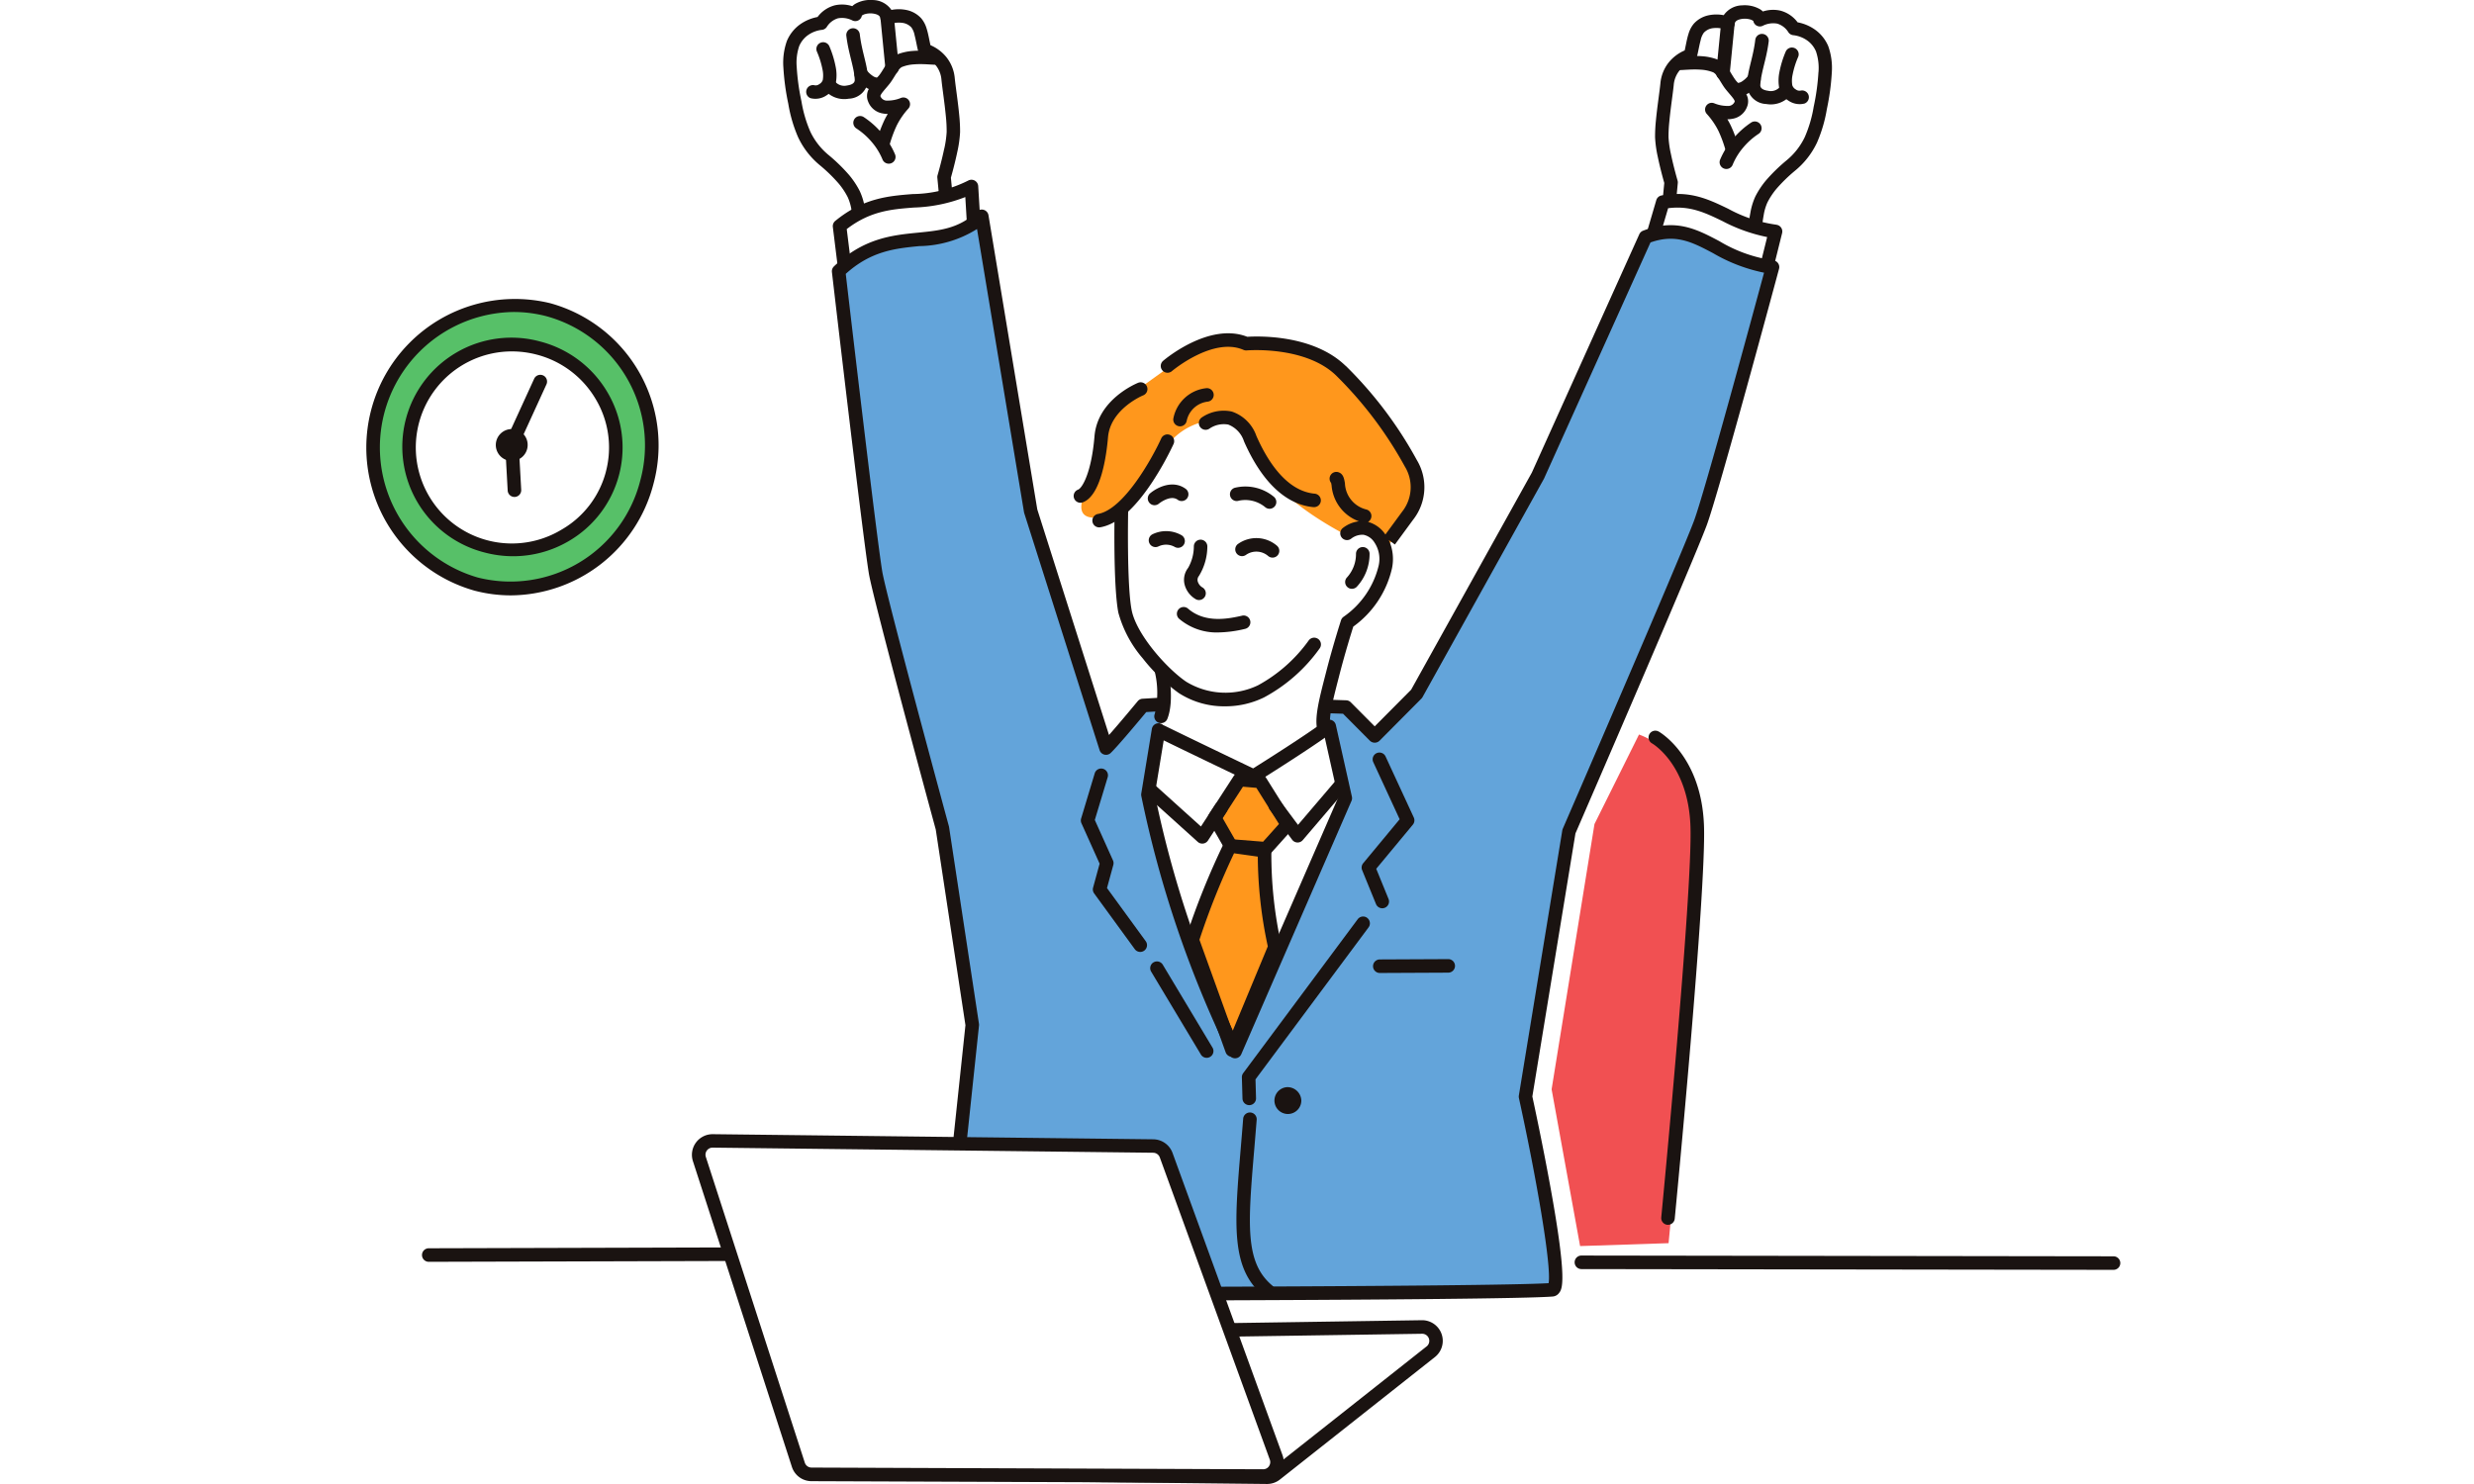
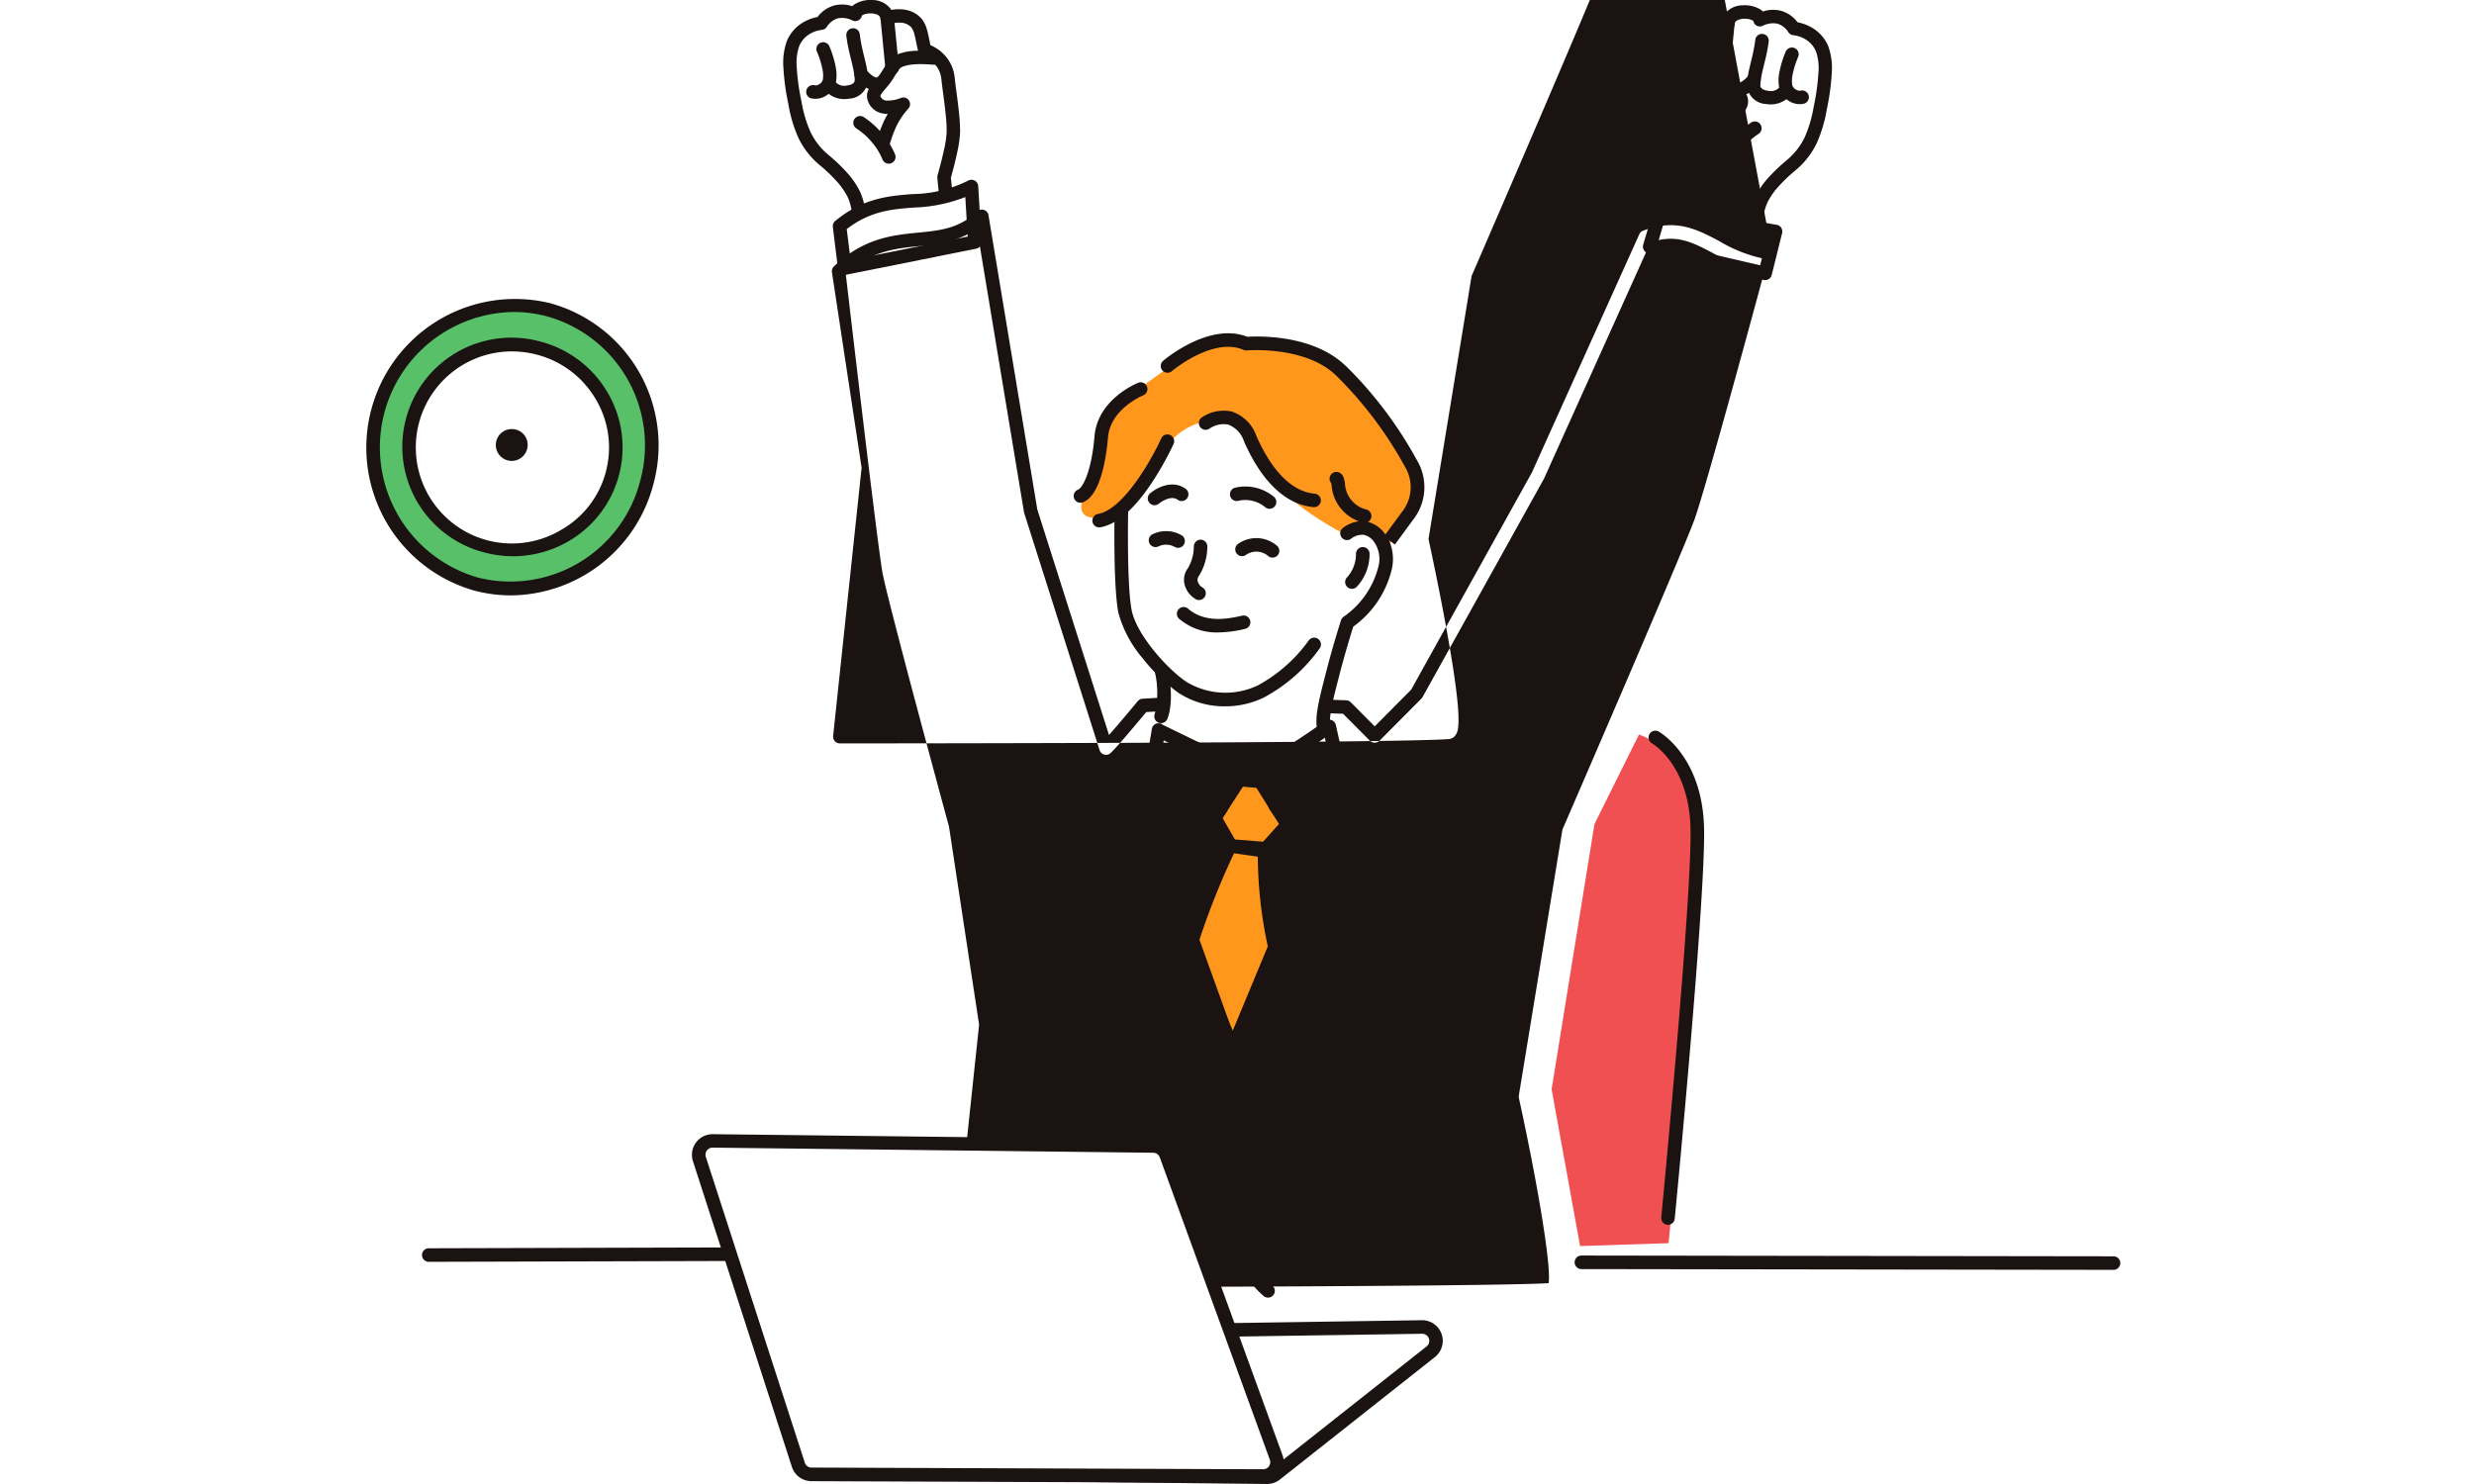
<svg xmlns="http://www.w3.org/2000/svg" width="250" height="150" viewBox="0 0 250 150">
  <g id="img_amazing04" transform="translate(-147 -838)">
    <rect id="Rectangle_35082" data-name="Rectangle 35082" width="250" height="150" transform="translate(147 838)" fill="#fff" />
    <g id="Group_11661" data-name="Group 11661" transform="translate(184 838)">
      <path id="Path_3412" data-name="Path 3412" d="M206.829,7.456c-.23-.735-.342-2.189-.864-2.765a2.767,2.767,0,0,0-2.95-.5c-.158-1.595-3.161-1.329-3.219-.358a2.526,2.526,0,0,0-3.44.888A3.513,3.513,0,0,0,193.5,6.781c-.724,1.707.025,5.122.186,5.969.575,3.024,1.328,4.4,3,5.843a10.891,10.891,0,0,1,2.949,3.415,12.922,12.922,0,0,1,.71,3.731c3.129,1.1,6.641-1.175,8.775-1.669l-.362-3.8a25.9,25.9,0,0,0,.939-4.551,53.74,53.74,0,0,0-.531-5.367,3.352,3.352,0,0,0-2.344-2.9" transform="translate(-150.37 -2.375)" fill="#fff" fill-rule="evenodd" />
      <path id="Path_3413" data-name="Path 3413" d="M207.485,7.913a3.964,3.964,0,0,0-.876-2.173,4.213,4.213,0,0,0-1.58-1.174c-.115-.493-.215-1.142-.388-1.681a2.836,2.836,0,0,0-.537-1.024,2.769,2.769,0,0,0-1.42-.833,3.89,3.89,0,0,0-1.6-.025,2.322,2.322,0,0,0-1.879-1,3.109,3.109,0,0,0-1.8.4,1.679,1.679,0,0,0-.276.221,3.33,3.33,0,0,0-1.764-.087,3.167,3.167,0,0,0-1.746,1.181,4.477,4.477,0,0,0-1.723.716,3.918,3.918,0,0,0-1.375,1.707,6.576,6.576,0,0,0-.356,2.668,24.351,24.351,0,0,0,.5,3.691,14.228,14.228,0,0,0,.994,3.38,8.176,8.176,0,0,0,2.231,2.852,16.146,16.146,0,0,1,1.869,1.825,7.285,7.285,0,0,1,.916,1.387,5.092,5.092,0,0,1,.373,1.275,18.621,18.621,0,0,1,.26,2.181.685.685,0,0,0,.456.61,7.149,7.149,0,0,0,3.974.105c1.979-.443,3.849-1.447,5.181-1.755a.682.682,0,0,0,.526-.73l-.351-3.668c.106-.374.422-1.513.654-2.635a11.883,11.883,0,0,0,.274-1.966,15.7,15.7,0,0,0-.083-1.693c-.127-1.367-.368-2.9-.453-3.754m-1.072,7.137c-.273,1.316-.666,2.656-.666,2.656a.685.685,0,0,0-.024.256l.307,3.231a46.349,46.349,0,0,1-4.593,1.587,6.144,6.144,0,0,1-2.8.063c-.039-.459-.115-1.181-.249-1.88a6.5,6.5,0,0,0-.5-1.641,8.591,8.591,0,0,0-1.085-1.638,17.433,17.433,0,0,0-2.027-1.981,6.9,6.9,0,0,1-1.89-2.4,12.929,12.929,0,0,1-.894-3.059,22.689,22.689,0,0,1-.48-3.486,5.185,5.185,0,0,1,.25-2.093,2.591,2.591,0,0,1,.908-1.128,3.025,3.025,0,0,1,1.365-.518.675.675,0,0,0,.511-.288,2,2,0,0,1,1.138-.883,2.311,2.311,0,0,1,1.474.227.675.675,0,0,0,.94-.5,1.311,1.311,0,0,1,.23-.123,2.013,2.013,0,0,1,1.078-.05c.275.065.543.187.572.482a.677.677,0,0,0,.909.568,2.765,2.765,0,0,1,1.242-.151,1.512,1.512,0,0,1,.97.469,1.949,1.949,0,0,1,.323.775c.162.612.259,1.3.4,1.737a.679.679,0,0,0,.474.454,2.78,2.78,0,0,1,1.268.865,2.644,2.644,0,0,1,.574,1.446c.084.855.323,2.383.45,3.747a14.262,14.262,0,0,1,.077,1.539,10.434,10.434,0,0,1-.246,1.717" transform="translate(-148.005 0)" fill="#1a1311" fill-rule="evenodd" />
      <path id="Path_3414" data-name="Path 3414" d="M224.988,54.662a8.6,8.6,0,0,0-1.844-1.651.684.684,0,1,0-.75,1.145,7.094,7.094,0,0,1,1.558,1.378,6.5,6.5,0,0,1,1.073,1.737.684.684,0,1,0,1.285-.473,8.019,8.019,0,0,0-1.322-2.136" transform="translate(-172.856 -41.173)" fill="#1a1311" fill-rule="evenodd" />
      <path id="Path_3415" data-name="Path 3415" d="M235.222,23.168c-.364.029-1.277-.107-2.252-.03a5.365,5.365,0,0,0-1.674.382,2.155,2.155,0,0,0-.814.674c-.331.421-.615,1.005-.936,1.412a9.394,9.394,0,0,0-1.066,1.419,1.459,1.459,0,0,0-.058,1.2,1.9,1.9,0,0,0,1.48,1.231,2.71,2.71,0,0,0,.515.051c-.116.193-.222.387-.32.585a14.207,14.207,0,0,0-.834,2.244.684.684,0,1,0,1.311.392,12.9,12.9,0,0,1,.741-2.036,7.533,7.533,0,0,1,1.184-1.727.674.674,0,0,0-.766-1.069,3.532,3.532,0,0,1-1.336.262.707.707,0,0,1-.712-.418.178.178,0,0,1,.021-.145,1.529,1.529,0,0,1,.174-.268c.2-.261.463-.544.732-.884.282-.357.54-.845.821-1.25a1.122,1.122,0,0,1,.4-.424,3.984,3.984,0,0,1,1.247-.274c.976-.076,1.889.063,2.254.034a.684.684,0,1,0-.109-1.364" transform="translate(-177.708 -17.99)" fill="#1a1311" fill-rule="evenodd" />
      <path id="Path_3416" data-name="Path 3416" d="M202.794,19.652a.684.684,0,0,0-1.249.56,8.671,8.671,0,0,1,.554,1.771,2.848,2.848,0,0,1,.033,1.076.738.738,0,0,1-.353.425.6.6,0,0,1-.473.119.684.684,0,0,0-.417,1.3,1.991,1.991,0,0,0,1.616-.28,2.125,2.125,0,0,0,.946-1.275,4.227,4.227,0,0,0-.016-1.608,10.242,10.242,0,0,0-.642-2.092" transform="translate(-155.989 -14.981)" fill="#1a1311" fill-rule="evenodd" />
      <path id="Path_3417" data-name="Path 3417" d="M212.636,17.014c-.191-1.063-.563-2.13-.727-3.531a.684.684,0,0,0-1.359.161c.172,1.433.552,2.525.751,3.612a6.809,6.809,0,0,1,.1.823c.023.384-.393.534-.785.587a1.206,1.206,0,0,1-1.191-.386.684.684,0,1,0-1.148.745A2.6,2.6,0,0,0,210.8,20a2.017,2.017,0,0,0,1.953-2,8.151,8.151,0,0,0-.121-.986" transform="translate(-162.027 -10.024)" fill="#1a1311" fill-rule="evenodd" />
      <path id="Path_3418" data-name="Path 3418" d="M225.02,31.742a.955.955,0,0,1-.6-.192,2.529,2.529,0,0,1-.606-.579.684.684,0,0,0-1.107.806,4.148,4.148,0,0,0,1.209,1.049,2.227,2.227,0,0,0,1.207.28.684.684,0,0,0-.109-1.365" transform="translate(-173.243 -23.887)" fill="#1a1311" fill-rule="evenodd" />
      <path id="Path_3419" data-name="Path 3419" d="M235.061,4.91a.685.685,0,0,0-.614.749l.5,5.083a.684.684,0,1,0,1.362-.135l-.5-5.083a.685.685,0,0,0-.749-.614" transform="translate(-182.476 -3.819)" fill="#1a1311" fill-rule="evenodd" />
      <path id="Path_3420" data-name="Path 3420" d="M215.81,89.053l.524,4.242,13.143-2.635-.34-5.613c-4.712,2.586-8.56.1-13.328,4.006" transform="translate(-167.972 -66.195)" fill="#fff" fill-rule="evenodd" />
      <path id="Path_3421" data-name="Path 3421" d="M227.066,82.044a.684.684,0,0,0-.66,0,12.8,12.8,0,0,1-5.618,1.363c-2.452.195-4.987.4-7.815,2.714a.685.685,0,0,0-.245.613l.524,4.242a.684.684,0,0,0,.679.6.676.676,0,0,0,.135-.013l13.143-2.635a.685.685,0,0,0,.549-.712l-.34-5.613a.685.685,0,0,0-.352-.558M214.52,90.075l-.387-3.129c2.377-1.828,4.51-2,6.763-2.176a15.5,15.5,0,0,0,5.218-1.062l.241,3.994Z" transform="translate(-165.569 -63.791)" fill="#1a1311" />
      <path id="Path_3422" data-name="Path 3422" d="M603.992,7.139a2.526,2.526,0,0,0-3.44-.888c-.059-.972-3.061-1.237-3.219.358a2.767,2.767,0,0,0-2.95.5c-.521.577-.634,2.03-.864,2.765a3.351,3.351,0,0,0-2.344,2.9,53.62,53.62,0,0,0-.531,5.367,25.885,25.885,0,0,0,.938,4.551l-.362,3.8c2.134.494,5.646,2.77,8.775,1.669a12.921,12.921,0,0,1,.71-3.731,10.9,10.9,0,0,1,2.949-3.415c1.677-1.445,2.429-2.819,3-5.843.161-.847.91-4.262.186-5.969a3.512,3.512,0,0,0-2.851-2.058" transform="translate(-459.717 -4.255)" fill="#fff" fill-rule="evenodd" />
      <path id="Path_3423" data-name="Path 3423" d="M603.7,4.852a4.475,4.475,0,0,0-1.723-.716,3.168,3.168,0,0,0-1.746-1.181,3.331,3.331,0,0,0-1.764.087,1.681,1.681,0,0,0-.276-.221,3.107,3.107,0,0,0-1.8-.4,2.322,2.322,0,0,0-1.879.995,3.889,3.889,0,0,0-1.6.025,2.77,2.77,0,0,0-1.42.833,2.83,2.83,0,0,0-.537,1.023c-.173.539-.273,1.189-.388,1.681a4.211,4.211,0,0,0-1.58,1.174,3.966,3.966,0,0,0-.876,2.173c-.085.856-.325,2.388-.453,3.754a15.768,15.768,0,0,0-.083,1.693,11.857,11.857,0,0,0,.274,1.966c.232,1.122.548,2.261.655,2.635l-.351,3.668a.682.682,0,0,0,.526.729c1.332.309,3.2,1.312,5.181,1.755a7.149,7.149,0,0,0,3.974-.106.684.684,0,0,0,.456-.609,18.6,18.6,0,0,1,.26-2.181,5.106,5.106,0,0,1,.373-1.275,7.274,7.274,0,0,1,.916-1.387,16.146,16.146,0,0,1,1.869-1.824,8.181,8.181,0,0,0,2.231-2.852,14.247,14.247,0,0,0,.994-3.379,24.377,24.377,0,0,0,.5-3.691,6.577,6.577,0,0,0-.356-2.668A3.919,3.919,0,0,0,603.7,4.852m.384,4.327a22.734,22.734,0,0,1-.48,3.486,12.936,12.936,0,0,1-.895,3.059,6.894,6.894,0,0,1-1.89,2.4,17.432,17.432,0,0,0-2.027,1.98,8.59,8.59,0,0,0-1.085,1.638,6.519,6.519,0,0,0-.5,1.641c-.134.7-.21,1.42-.25,1.88a6.147,6.147,0,0,1-2.8-.062,46.405,46.405,0,0,1-4.593-1.587l.307-3.231a.677.677,0,0,0-.024-.256s-.393-1.34-.666-2.656a10.469,10.469,0,0,1-.247-1.717,14.346,14.346,0,0,1,.077-1.539c.127-1.364.366-2.892.45-3.747a2.638,2.638,0,0,1,.574-1.446,2.779,2.779,0,0,1,1.268-.865.679.679,0,0,0,.474-.454c.136-.437.234-1.125.4-1.737a1.945,1.945,0,0,1,.323-.775,1.512,1.512,0,0,1,.97-.469,2.763,2.763,0,0,1,1.242.151.677.677,0,0,0,.909-.568c.029-.3.3-.417.572-.482a2.016,2.016,0,0,1,1.078.05,1.293,1.293,0,0,1,.23.123.676.676,0,0,0,.94.5,2.311,2.311,0,0,1,1.474-.227,2,2,0,0,1,1.138.883.675.675,0,0,0,.511.288,3.025,3.025,0,0,1,1.365.518,2.591,2.591,0,0,1,.908,1.128,5.189,5.189,0,0,1,.251,2.093" transform="translate(-457.328 -1.881)" fill="#1a1311" fill-rule="evenodd" />
      <path id="Path_3424" data-name="Path 3424" d="M620.2,55.426a8.614,8.614,0,0,0-1.844,1.651,8.02,8.02,0,0,0-1.322,2.136.684.684,0,1,0,1.285.473,6.5,6.5,0,0,1,1.073-1.737,7.088,7.088,0,0,1,1.558-1.378.685.685,0,0,0-.75-1.145" transform="translate(-480.224 -43.053)" fill="#1a1311" fill-rule="evenodd" />
      <path id="Path_3425" data-name="Path 3425" d="M601.944,28.022c-.321-.407-.605-.991-.936-1.412a2.153,2.153,0,0,0-.814-.674,5.36,5.36,0,0,0-1.674-.381c-.974-.077-1.888.059-2.252.03a.684.684,0,0,0-.109,1.365c.364.029,1.279-.109,2.254-.034a3.978,3.978,0,0,1,1.247.274,1.119,1.119,0,0,1,.4.424c.281.4.538.893.82,1.25.269.341.533.624.732.884a1.541,1.541,0,0,1,.174.268.178.178,0,0,1,.021.145.706.706,0,0,1-.712.418,3.536,3.536,0,0,1-1.336-.262.674.674,0,0,0-.766,1.069,7.534,7.534,0,0,1,1.184,1.727,12.878,12.878,0,0,1,.741,2.036.684.684,0,0,0,1.312-.392,14.21,14.21,0,0,0-.834-2.244c-.1-.2-.2-.392-.32-.585a2.71,2.71,0,0,0,.515-.051,1.9,1.9,0,0,0,1.48-1.231,1.459,1.459,0,0,0-.058-1.2,9.406,9.406,0,0,0-1.066-1.419" transform="translate(-463.522 -19.871)" fill="#1a1311" fill-rule="evenodd" />
      <path id="Path_3426" data-name="Path 3426" d="M646.1,26.018a.6.6,0,0,1-.474-.119.739.739,0,0,1-.353-.424,2.849,2.849,0,0,1,.033-1.076,8.681,8.681,0,0,1,.554-1.771.684.684,0,1,0-1.249-.56,10.254,10.254,0,0,0-.642,2.092,4.232,4.232,0,0,0-.016,1.608,2.127,2.127,0,0,0,.947,1.275,1.991,1.991,0,0,0,1.615.28.684.684,0,0,0-.417-1.3" transform="translate(-501.16 -16.86)" fill="#1a1311" fill-rule="evenodd" />
      <path id="Path_3427" data-name="Path 3427" d="M633.729,20.494a.685.685,0,0,0-.947.2,1.205,1.205,0,0,1-1.191.386c-.392-.053-.808-.2-.785-.587a6.853,6.853,0,0,1,.1-.823c.2-1.087.579-2.179.751-3.612A.684.684,0,0,0,630.3,15.9c-.164,1.4-.536,2.468-.726,3.531a8.19,8.19,0,0,0-.121.986,2.017,2.017,0,0,0,1.953,2,2.6,2.6,0,0,0,2.523-.978.685.685,0,0,0-.2-.947" transform="translate(-489.924 -11.904)" fill="#1a1311" fill-rule="evenodd" />
      <path id="Path_3428" data-name="Path 3428" d="M624.306,33.237a.685.685,0,0,0-.956.15,2.527,2.527,0,0,1-.606.579.955.955,0,0,1-.6.192.684.684,0,0,0-.109,1.364,2.225,2.225,0,0,0,1.207-.28,4.149,4.149,0,0,0,1.209-1.049.684.684,0,0,0-.15-.956" transform="translate(-483.665 -25.767)" fill="#1a1311" fill-rule="evenodd" />
      <path id="Path_3429" data-name="Path 3429" d="M616.69,7.326a.685.685,0,0,0-.749.614l-.5,5.083a.684.684,0,1,0,1.362.135l.5-5.083a.685.685,0,0,0-.614-.749" transform="translate(-479.014 -5.7)" fill="#1a1311" fill-rule="evenodd" />
      <path id="Path_3430" data-name="Path 3430" d="M586.456,91.677l-1.322,4.5,11.667,2.7,1.052-4.234c-4.825-.529-6.721-3.805-11.4-2.965" transform="translate(-455.43 -71.248)" fill="#fff" fill-rule="evenodd" />
      <path id="Path_3431" data-name="Path 3431" d="M595.525,91.552a14.177,14.177,0,0,1-4.857-1.609c-1.987-.959-3.865-1.865-6.736-1.349a.685.685,0,0,0-.536.481l-1.322,4.5a.684.684,0,0,0,.5.86l11.667,2.7a.684.684,0,0,0,.818-.5l1.052-4.234a.684.684,0,0,0-.59-.845m-1.629,4.1-10.3-2.386,1-3.385c2.207-.284,3.734.453,5.486,1.3A16.7,16.7,0,0,0,594.6,92.8Z" transform="translate(-453.027 -68.839)" fill="#1a1311" />
-       <path id="Path_3432" data-name="Path 3432" d="M297.554,102.245s-10.068,20.072-10.237,22.4c-.06.829-13.018,22.7-13.018,22.7l-4.733,5.424-2.953-2.881-2.254,0a4.272,4.272,0,0,0,.778,2.624c-2.962,1.5-7.985,4.428-7.985,4.428-.086-.23-7.065-3.417-9.267-4.565.086-.85-.314-1.463-.234-2.528l-1.632.225-4.1,4.318-7.225-24.475-5.062-29.038-3.782,1.572-6.709.957-3.82,2.615,3.821,29.724,6.128,26.33,3.551,20.262-3.013,27.446,62.076-.791c.086-1.862-.672-4.51-1.209-8.116L284.831,188.5l4.584-26.178,13.495-33.4,6.582-23.069a36.069,36.069,0,0,1-4.888-1.69c-2.6-1.428-4.655-2.676-7.05-1.918" transform="translate(-167.592 -78.514)" fill="#63a4da" fill-rule="evenodd" />
      <path id="Path_3433" data-name="Path 3433" d="M549.27,334.929l-4.5,9.052-4.332,26.809,2.878,15.847,8.941-.293s2.111-21.557,2.742-35.1a54.029,54.029,0,0,0-.44-10.238c-.561-4.47-5.295-6.076-5.295-6.076" transform="translate(-420.646 -260.687)" fill="#f15052" fill-rule="evenodd" />
      <path id="Path_3434" data-name="Path 3434" d="M366.861,335.855l-9.169-4.6-1.155,6.449,2.487,10.655,5.929,15.946,11.441-26.031-1.339-7.353Z" transform="translate(-277.505 -257.568)" fill="#fff" fill-rule="evenodd" />
      <path id="Path_3435" data-name="Path 3435" d="M367.554,188.725l-.017-3.09L355.7,174.206l-6.677,2.8-4.794,6.834-1,3.46.266,9.644,1.568,3.69,2.473,2.8-.2,5.846,9.264,5.054,7.348-4.94,2.251-10.441a15.309,15.309,0,0,0,3.229-4.219,8.548,8.548,0,0,0,.561-3.953c-.367-2.531-2.432-2.054-2.432-2.054" transform="translate(-267.146 -135.591)" fill="#fff" fill-rule="evenodd" />
      <path id="Path_3436" data-name="Path 3436" d="M356.48,161.781l-6.165-6.016-5.986-1.556L341.456,154l-4.609,1.556-7.123,5.118-1.616,2.275-.18,4.07-1.706,3.113c-.868,2.454,1.287,2.334,3.262,1.586s3.232-3.711,4.968-6.465a6.459,6.459,0,0,1,6.285-2.873c1.706.15,2.993,3.083,4.609,5.807s7.093,5.567,7.093,5.567l1.945-.6,2.6,1.885,2.454-2.963.419-2.783-.748-3.532Z" transform="translate(-253.756 -119.863)" fill="#ff971c" fill-rule="evenodd" />
      <path id="Path_3437" data-name="Path 3437" d="M327.143,363.063l4.107,5.635a.684.684,0,0,0,1.106-.806l-3.913-5.369.639-2.339a.685.685,0,0,0-.036-.461l-1.834-4.08,1.3-4.32a.684.684,0,0,0-1.311-.394l-1.372,4.565a.682.682,0,0,0,.031.477l1.838,4.089-.661,2.42a.683.683,0,0,0,.107.583" transform="translate(-253.58 -272.76)" fill="#1a1311" />
      <path id="Path_3438" data-name="Path 3438" d="M357.764,438.486a.685.685,0,0,0-.235.939l5.037,8.4a.684.684,0,0,0,1.174-.7l-5.037-8.4a.684.684,0,0,0-.939-.235" transform="translate(-278.202 -341.213)" fill="#1a1311" />
      <path id="Path_3439" data-name="Path 3439" d="M359.85,329.316a.684.684,0,0,0,.31.917c2.464,1.218,9.182,4.429,9.25,4.462a.685.685,0,0,0,.657-.037c.218-.136,5.362-3.348,7.586-5a.684.684,0,1,0-.815-1.1c-1.868,1.384-6,4-7.178,4.735-1.4-.671-6.757-3.235-8.894-4.291a.684.684,0,0,0-.917.31" transform="translate(-280.029 -255.626)" fill="#1a1311" />
-       <path id="Path_3440" data-name="Path 3440" d="M307.442,100.676a14.487,14.487,0,0,1-5.451-1.937c-2.268-1.2-4.41-2.328-7.714-1.056a.684.684,0,0,0-.378.357l-10.86,24.095-12.195,21.939-3.682,3.706-2.42-2.434a.685.685,0,0,0-.462-.2l-1.881-.063a.684.684,0,0,0-.046,1.368l1.609.054,2.715,2.73a.7.7,0,0,0,.971,0l4.234-4.261a.694.694,0,0,0,.113-.15l12.255-22.047c.009-.017.018-.034.026-.051l10.754-23.859c2.574-.9,4.236-.018,6.323,1.084a16.842,16.842,0,0,0,5.152,1.974c-1.068,3.956-6.057,22.37-7.084,25.094-1.552,4.117-13.139,30.845-13.256,31.114a.683.683,0,0,0-.047.162l-4.391,26.8a.683.683,0,0,0,.007.257c1.762,8.041,3.308,16.961,3,18.711-6.328.375-53.746.41-60.36.413l2.8-26.438a.679.679,0,0,0,0-.175l-3.023-19.9a.7.7,0,0,0-.016-.077c-.064-.233-6.343-23.329-6.742-25.789-.609-3.757-3.32-26.939-3.683-30.053,2.567-2.326,5.037-2.57,7.428-2.806a11.256,11.256,0,0,0,5.837-1.728l4.746,28.613a.675.675,0,0,0,.023.1l7.616,23.958a.684.684,0,0,0,1.125.288c.731-.7,2.924-3.329,3.59-4.132l1.1-.066a.684.684,0,1,0-.082-1.366l-1.394.084a.684.684,0,0,0-.487.248c-.023.027-1.76,2.133-2.9,3.416l-7.247-22.8-4.932-29.737a.684.684,0,0,0-1.148-.382c-1.813,1.734-3.743,1.924-5.979,2.145-2.573.254-5.49.541-8.487,3.409a.683.683,0,0,0-.207.573c.125,1.077,3.076,26.419,3.731,30.457.406,2.5,6.383,24.5,6.762,25.891l3,19.778-2.876,27.107a.684.684,0,0,0,.681.757c2.3,0,56.308-.013,61.544-.439a.887.887,0,0,0,.646-.369c.3-.4.853-1.154-.9-10.791-.761-4.194-1.642-8.29-1.809-9.059l4.356-26.59c.825-1.9,11.71-27.021,13.247-31.1,1.169-3.1,7.076-25.035,7.326-25.967a.684.684,0,0,0-.585-.858" transform="translate(-165.246 -74.362)" fill="#1a1311" />
+       <path id="Path_3440" data-name="Path 3440" d="M307.442,100.676a14.487,14.487,0,0,1-5.451-1.937c-2.268-1.2-4.41-2.328-7.714-1.056a.684.684,0,0,0-.378.357l-10.86,24.095-12.195,21.939-3.682,3.706-2.42-2.434a.685.685,0,0,0-.462-.2l-1.881-.063a.684.684,0,0,0-.046,1.368l1.609.054,2.715,2.73a.7.7,0,0,0,.971,0l4.234-4.261a.694.694,0,0,0,.113-.15l12.255-22.047c.009-.017.018-.034.026-.051l10.754-23.859c2.574-.9,4.236-.018,6.323,1.084a16.842,16.842,0,0,0,5.152,1.974c-1.068,3.956-6.057,22.37-7.084,25.094-1.552,4.117-13.139,30.845-13.256,31.114a.683.683,0,0,0-.047.162l-4.391,26.8a.683.683,0,0,0,.007.257c1.762,8.041,3.308,16.961,3,18.711-6.328.375-53.746.41-60.36.413l2.8-26.438a.679.679,0,0,0,0-.175l-3.023-19.9a.7.7,0,0,0-.016-.077c-.064-.233-6.343-23.329-6.742-25.789-.609-3.757-3.32-26.939-3.683-30.053,2.567-2.326,5.037-2.57,7.428-2.806a11.256,11.256,0,0,0,5.837-1.728l4.746,28.613a.675.675,0,0,0,.023.1l7.616,23.958a.684.684,0,0,0,1.125.288c.731-.7,2.924-3.329,3.59-4.132l1.1-.066a.684.684,0,1,0-.082-1.366l-1.394.084a.684.684,0,0,0-.487.248c-.023.027-1.76,2.133-2.9,3.416l-7.247-22.8-4.932-29.737a.684.684,0,0,0-1.148-.382c-1.813,1.734-3.743,1.924-5.979,2.145-2.573.254-5.49.541-8.487,3.409a.683.683,0,0,0-.207.573l3,19.778-2.876,27.107a.684.684,0,0,0,.681.757c2.3,0,56.308-.013,61.544-.439a.887.887,0,0,0,.646-.369c.3-.4.853-1.154-.9-10.791-.761-4.194-1.642-8.29-1.809-9.059l4.356-26.59c.825-1.9,11.71-27.021,13.247-31.1,1.169-3.1,7.076-25.035,7.326-25.967a.684.684,0,0,0-.585-.858" transform="translate(-165.246 -74.362)" fill="#1a1311" />
      <path id="Path_3441" data-name="Path 3441" d="M585.647,333.281a.684.684,0,0,0-.679,1.189c.15.087,3.68,2.209,3.89,8.409.223,6.583-2.919,39.18-2.951,39.509a.684.684,0,0,0,.615.747.663.663,0,0,0,.067,0,.684.684,0,0,0,.68-.619c.13-1.345,3.182-33.015,2.957-39.687-.237-7.006-4.4-9.451-4.579-9.551" transform="translate(-455.035 -259.335)" fill="#1a1311" />
      <path id="Path_3442" data-name="Path 3442" d="M389.315,355.493l-2.506,3.862,1.629,2.842,3.546.282,2.178-2.428-2.741-4.379Z" transform="translate(-301.067 -276.693)" fill="#ff971c" fill-rule="evenodd" />
      <path id="Path_3443" data-name="Path 3443" d="M389.6,352.906a.684.684,0,0,0-.522-.319l-2.106-.18a.683.683,0,0,0-.632.309l-2.506,3.862a.684.684,0,0,0-.02.713l1.629,2.842a.684.684,0,0,0,.539.342l3.546.282.054,0a.685.685,0,0,0,.509-.227l2.178-2.428a.684.684,0,0,0,.071-.82Zm-.3,6.461-2.849-.227-1.242-2.166,2.056-3.167,1.356.116,2.286,3.652Z" transform="translate(-298.664 -274.289)" fill="#1a1311" />
      <path id="Path_3444" data-name="Path 3444" d="M418.228,354.76l-3.881,4.551-1.743-2.34a.684.684,0,1,0-1.1.818l2.256,3.028a.685.685,0,0,0,.526.275h.023a.685.685,0,0,0,.521-.24l4.438-5.2a.684.684,0,1,0-1.042-.888" transform="translate(-320.184 -275.935)" fill="#1a1311" />
      <path id="Path_3445" data-name="Path 3445" d="M362.4,358.9a.684.684,0,0,0-.947.2l-1.443,2.216-4.713-4.252a.684.684,0,0,0-.917,1.016l5.307,4.789a.685.685,0,0,0,.458.176.659.659,0,0,0,.089-.006.685.685,0,0,0,.485-.3l1.88-2.888a.684.684,0,0,0-.2-.947" transform="translate(-275.654 -277.775)" fill="#1a1311" />
      <path id="Path_3446" data-name="Path 3446" d="M380.433,385.725a75.305,75.305,0,0,0-3.822,9.5l4.017,11.137,4.326-10.412a43.1,43.1,0,0,1-1.036-9.73Z" transform="translate(-293.129 -300.223)" fill="#ff971c" fill-rule="evenodd" />
      <path id="Path_3447" data-name="Path 3447" d="M382.2,383.824a.684.684,0,0,0-.589-.688l-3.485-.491a.685.685,0,0,0-.709.375,76,76,0,0,0-3.858,9.582.685.685,0,0,0,.005.449l4.017,11.137a.684.684,0,0,0,.628.452h.016a.684.684,0,0,0,.632-.422l4.326-10.413a.684.684,0,0,0,.037-.406,42.2,42.2,0,0,1-1.021-9.576m-3.929,18.24-3.338-9.253a75.451,75.451,0,0,1,3.495-8.741l2.4.338a43.92,43.92,0,0,0,1.011,9.069Z" transform="translate(-290.726 -297.82)" fill="#1a1311" />
      <path id="Path_3448" data-name="Path 3448" d="M363.431,361.987l11.139-25.609a.686.686,0,0,0,.04-.422l-1.622-7.248a.684.684,0,1,0-1.336.3l1.573,7.03-10.441,24a107.9,107.9,0,0,1-8.089-24.309l1.051-6.4a.684.684,0,0,0-1.351-.222l-1.07,6.525a.682.682,0,0,0,0,.239A111.022,111.022,0,0,0,362.183,362a.685.685,0,0,0,.62.4h.009a.684.684,0,0,0,.618-.411" transform="translate(-274.999 -255.429)" fill="#1a1311" />
      <path id="Path_3449" data-name="Path 3449" d="M398.54,510.974q.117-1.393.243-2.952a.684.684,0,0,0-1.365-.108c-.082,1.038-.164,2.018-.242,2.944-.661,7.861-1.026,12.191,2.317,14.982a.684.684,0,0,0,.877-1.051c-2.8-2.335-2.474-6.172-1.831-13.816" transform="translate(-308.794 -394.837)" fill="#1a1311" />
      <path id="Path_3450" data-name="Path 3450" d="M411.881,418.054a.684.684,0,0,0-.958.141l-11.568,15.553a.686.686,0,0,0-.135.428l.061,2.145a.684.684,0,0,0,.684.665h.02a.684.684,0,0,0,.665-.7l-.054-1.907,11.426-15.362a.685.685,0,0,0-.141-.958" transform="translate(-310.727 -325.28)" fill="#1a1311" />
      <path id="Path_3451" data-name="Path 3451" d="M456.234,343.556a.684.684,0,1,0-1.243.574l2.665,5.771-3.683,4.443a.684.684,0,0,0-.107.7l1.4,3.429a.684.684,0,0,0,1.267-.517l-1.243-3.049,3.7-4.46a.685.685,0,0,0,.095-.724Z" transform="translate(-353.22 -267.092)" fill="#1a1311" />
      <path id="Path_3452" data-name="Path 3452" d="M414.7,495.733a1.358,1.358,0,1,0,1.448,1.355,1.4,1.4,0,0,0-1.448-1.355" transform="translate(-321.648 -385.846)" fill="#1a1311" fill-rule="evenodd" />
      <path id="Path_3453" data-name="Path 3453" d="M357.013,223.02a.684.684,0,0,0,.436-.157c.012-.01,1.158-.942,1.905-.391a.684.684,0,0,0,.813-1.1c-1.288-.95-2.865-.17-3.595.441a.684.684,0,0,0,.441,1.208" transform="translate(-277.343 -171.955)" fill="#1a1311" />
      <path id="Path_3454" data-name="Path 3454" d="M466.61,437.349h0l-6.915.033a.684.684,0,0,0,0,1.369h0l6.914-.033a.684.684,0,0,0,0-1.369" transform="translate(-357.264 -340.404)" fill="#1a1311" />
      <path id="Path_3455" data-name="Path 3455" d="M394.665,223.275a3.152,3.152,0,0,1,2.7.671.684.684,0,1,0,.838-1.082,4.509,4.509,0,0,0-3.942-.894.684.684,0,0,0,.409,1.306" transform="translate(-306.494 -172.663)" fill="#1a1311" />
      <path id="Path_3456" data-name="Path 3456" d="M361.668,243.489a.685.685,0,0,0-.95.185,15.266,15.266,0,0,1-5.11,4.513,7.619,7.619,0,0,1-7.243-.356c-1.929-1.3-5.041-4.769-5.525-7.25-.5-2.575-.354-9.936-.352-10.01a.684.684,0,0,0-1.369-.029c-.006.308-.152,7.582.378,10.3a11.883,11.883,0,0,0,2.47,4.626,17.939,17.939,0,0,0,3.634,3.5,8.45,8.45,0,0,0,4.682,1.342,8.863,8.863,0,0,0,3.937-.9,16.4,16.4,0,0,0,5.634-4.974.684.684,0,0,0-.186-.949" transform="translate(-265.487 -178.917)" fill="#1a1311" />
      <path id="Path_3457" data-name="Path 3457" d="M448.038,249.458a.686.686,0,0,0-.656.71,3.517,3.517,0,0,1-.9,2.346.684.684,0,0,0,.978.958,4.864,4.864,0,0,0,1.294-3.364.684.684,0,0,0-.712-.65" transform="translate(-347.357 -194.161)" fill="#1a1311" />
      <path id="Path_3458" data-name="Path 3458" d="M359.849,245.526l2.28.073a2.469,2.469,0,0,0-2.28-.073" transform="translate(-280.083 -190.912)" fill="#fff" fill-rule="evenodd" />
      <path id="Path_3459" data-name="Path 3459" d="M360.081,242.61a3.146,3.146,0,0,0-2.953-.095.684.684,0,1,0,.634,1.213,1.791,1.791,0,0,1,1.608.052.684.684,0,0,0,.711-1.17" transform="translate(-277.679 -188.507)" fill="#1a1311" />
      <path id="Path_3460" data-name="Path 3460" d="M374.024,252.113a.684.684,0,1,0,.631-1.215,1.055,1.055,0,0,1-.451-.611.618.618,0,0,1,.129-.535,5.75,5.75,0,0,0,.847-2.974.685.685,0,0,0-.678-.691H374.5a.685.685,0,0,0-.684.678,4.411,4.411,0,0,1-.579,2.175,1.972,1.972,0,0,0-.362,1.657,2.4,2.4,0,0,0,1.154,1.517" transform="translate(-290.177 -191.538)" fill="#1a1311" />
      <path id="Path_3461" data-name="Path 3461" d="M376.063,277.576c-1.3.289-3.718.825-5.487-.733a.684.684,0,0,0-.9,1.027,5.837,5.837,0,0,0,3.98,1.4,12.3,12.3,0,0,0,2.709-.361.684.684,0,0,0-.3-1.336" transform="translate(-287.547 -215.344)" fill="#1a1311" />
      <path id="Path_3462" data-name="Path 3462" d="M399.281,248.886l3.08.15a2.54,2.54,0,0,0-3.08-.15" transform="translate(-310.774 -193.357)" fill="#fff" fill-rule="evenodd" />
      <path id="Path_3463" data-name="Path 3463" d="M396.479,245.936a.684.684,0,0,0,.8,1.113,1.824,1.824,0,0,1,2.236.112.684.684,0,0,0,.892-1.038,3.2,3.2,0,0,0-3.924-.187" transform="translate(-308.37 -190.963)" fill="#1a1311" />
      <path id="Path_3464" data-name="Path 3464" d="M329.561,175.646a.684.684,0,0,0-.509-1.271c-.167.067-4.1,1.679-4.41,5.4s-1.252,5.249-1.659,5.4a.684.684,0,1,0,.475,1.284c1.863-.689,2.4-4.824,2.548-6.569.24-2.872,3.522-4.231,3.555-4.245" transform="translate(-251.041 -135.684)" fill="#1a1311" />
      <path id="Path_3465" data-name="Path 3465" d="M359.875,302.891a.685.685,0,0,0-.525.813,9.1,9.1,0,0,1-.018,4.191.684.684,0,1,0,1.272.506c.743-1.87.112-4.858.085-4.985a.685.685,0,0,0-.813-.525" transform="translate(-279.642 -235.738)" fill="#1a1311" />
      <path id="Path_3466" data-name="Path 3466" d="M338.941,198.154a.685.685,0,0,0-.906.341c-.895,1.973-3.786,7.189-6.387,7.635a.684.684,0,0,0,.115,1.359.7.7,0,0,0,.116-.01c1.658-.284,3.416-1.81,5.226-4.536a30.857,30.857,0,0,0,2.176-3.883.685.685,0,0,0-.341-.906" transform="translate(-257.69 -154.183)" fill="#1a1311" />
      <path id="Path_3467" data-name="Path 3467" d="M380.9,155.264c-3.286-3.185-8.855-3-9.927-2.93-3.83-1.508-8.314,2.264-8.506,2.428a.684.684,0,0,0,.888,1.041c.041-.035,4.155-3.488,7.233-2.147a.7.7,0,0,0,.334.054c.059-.005,5.91-.484,9.025,2.536a39.616,39.616,0,0,1,6.936,9.185,3.994,3.994,0,0,1-.269,4.588l-1.688,2.3a3.1,3.1,0,0,0-1.752-1.276.684.684,0,0,0-.162-1.252,2.834,2.834,0,0,1-2.173-2.659c-.082-.468-.159-.911-.61-1.093a.684.684,0,0,0-.786,1.067c.016.072.034.177.048.26a4.209,4.209,0,0,0,2.757,3.617,3.3,3.3,0,0,0-1.635.689.684.684,0,0,0,.873,1.054,1.838,1.838,0,0,1,1.227-.38,1.706,1.706,0,0,1,1.112.784,3,3,0,0,1,.411,2.377,8.784,8.784,0,0,1-3.518,5.116.684.684,0,0,0-.275.362c-.008.025-.812,2.519-1.5,5.214l-.092.357c-.641,2.495-1.1,4.3-.8,5.525a.684.684,0,0,0,1.33-.326c-.219-.895.23-2.644.8-4.858l.092-.358c.561-2.19,1.2-4.247,1.409-4.911a10.01,10.01,0,0,0,3.908-5.875,4.585,4.585,0,0,0-.317-2.874l.616.452,1.838-2.505a5.319,5.319,0,0,0,.375-6.039,40.524,40.524,0,0,0-7.192-9.526m-1.184,12.048h0Z" transform="translate(-281.932 -118.291)" fill="#1a1311" />
-       <path id="Path_3468" data-name="Path 3468" d="M372.026,177.615a.684.684,0,0,0-.744-.619,3.791,3.791,0,0,0-3.327,3.045.685.685,0,0,0,.546.8.7.7,0,0,0,.128.012.685.685,0,0,0,.672-.558,2.456,2.456,0,0,1,2.106-1.936.685.685,0,0,0,.619-.744" transform="translate(-286.383 -137.76)" fill="#1a1311" />
      <path id="Path_3469" data-name="Path 3469" d="M391.923,196.327a.684.684,0,0,0-.62-.743c-2.857-.259-4.78-3.315-5.89-5.834a3.971,3.971,0,0,0-2.486-2.467,3.929,3.929,0,0,0-3.045.606.684.684,0,1,0,.8,1.112,2.559,2.559,0,0,1,1.886-.4,2.7,2.7,0,0,1,1.594,1.7c1.8,4.095,4.232,6.393,7.019,6.645.021,0,.042,0,.062,0a.685.685,0,0,0,.681-.623" transform="translate(-295.453 -145.685)" fill="#1a1311" />
-       <path id="Path_3470" data-name="Path 3470" d="M260.032,605.086l-53.164.8a1.4,1.4,0,0,0-1.093.55L197.3,617.522a1.4,1.4,0,0,0,1.1,2.254l45.972.5a1.4,1.4,0,0,0,.885-.3l15.669-12.385a1.4,1.4,0,0,0-.891-2.5" transform="translate(-153.34 -470.96)" fill="#fff" fill-rule="evenodd" />
      <path id="Path_3471" data-name="Path 3471" d="M257.611,602l-53.164.8a2.076,2.076,0,0,0-1.626.819L194.344,614.7a2.087,2.087,0,0,0,1.635,3.354l45.972.5h.022a2.093,2.093,0,0,0,1.294-.45l15.669-12.385A2.087,2.087,0,0,0,257.611,602m.477,2.65h0l-15.669,12.385a.745.745,0,0,1-.452.154l-45.972-.5a.718.718,0,0,1-.562-1.154l8.477-11.082a.715.715,0,0,1,.559-.282l53.164-.8h.011a.718.718,0,0,1,.445,1.281" transform="translate(-150.93 -468.556)" fill="#1a1311" />
      <path id="Path_3472" data-name="Path 3472" d="M57.626,568.807h0l-31.5.088a.684.684,0,0,0,0,1.369h0l31.5-.088a.684.684,0,0,0,0-1.369" transform="translate(-19.798 -442.722)" fill="#1a1311" />
      <path id="Path_3473" data-name="Path 3473" d="M605.363,572.6l-53.771-.077h0a.684.684,0,0,0,0,1.369l53.771.077h0a.684.684,0,0,0,0-1.369" transform="translate(-428.789 -445.615)" fill="#1a1311" />
      <path id="Path_3474" data-name="Path 3474" d="M198.832,521.709a1.4,1.4,0,0,0-1.3-.923l-44.517-.517a1.4,1.4,0,0,0-1.35,1.834l10,30.9a1.4,1.4,0,0,0,1.329.97l45.632.171a1.4,1.4,0,0,0,1.323-1.882Z" transform="translate(-117.992 -404.944)" fill="#fff" fill-rule="evenodd" />
      <path id="Path_3475" data-name="Path 3475" d="M197.074,519.073h0a2.1,2.1,0,0,0-1.937-1.373l-44.517-.517a2.087,2.087,0,0,0-2.009,2.729l10,30.9a2.083,2.083,0,0,0,1.977,1.444l45.632.171h.008a2.087,2.087,0,0,0,1.961-2.8Zm9.744,31.679a.709.709,0,0,1-.59.3l-45.632-.171a.716.716,0,0,1-.681-.5l-10-30.9a.718.718,0,0,1,.683-.939h.008l44.517.517a.722.722,0,0,1,.666.472l11.118,30.553a.718.718,0,0,1-.087.659" transform="translate(-115.59 -402.542)" fill="#1a1311" />
      <path id="Path_3476" data-name="Path 3476" d="M20.818,139.63a14.341,14.341,0,0,0-7.307,27.729,14.341,14.341,0,0,0,7.307-27.729" transform="translate(-2.399 -108.323)" fill="#57c068" fill-rule="evenodd" />
      <path id="Path_3477" data-name="Path 3477" d="M18.593,136.57h0a15.025,15.025,0,0,0-7.655,29.053,14.459,14.459,0,0,0,3.69.48,15,15,0,0,0,14.4-11.249A14.9,14.9,0,0,0,18.593,136.57M27.7,154.5A13.533,13.533,0,0,1,11.286,164.3a13.688,13.688,0,0,1,3.616-26.84,13.11,13.11,0,0,1,3.342.434A13.533,13.533,0,0,1,27.7,154.5" transform="translate(0 -105.924)" fill="#1a1311" />
      <path id="Path_3478" data-name="Path 3478" d="M32.688,157.5a10.343,10.343,0,1,0,7.466,12.662A10.4,10.4,0,0,0,32.688,157.5" transform="translate(-15.265 -122.318)" fill="#fff" fill-rule="evenodd" />
      <path id="Path_3479" data-name="Path 3479" d="M30.462,154.441a11.027,11.027,0,1,0-5.619,21.325,11.273,11.273,0,0,0,2.875.375,11.1,11.1,0,0,0,5.554-1.493,10.947,10.947,0,0,0,3.974-15.081,11.109,11.109,0,0,0-6.784-5.126m6.63,13.15a9.543,9.543,0,0,1-4.5,5.872A9.707,9.707,0,1,1,27.6,155.438a9.852,9.852,0,0,1,2.51.327,9.75,9.75,0,0,1,5.954,4.5,9.542,9.542,0,0,1,1.025,7.328" transform="translate(-12.864 -119.918)" fill="#1a1311" />
      <path id="Path_3480" data-name="Path 3480" d="M66.691,184.982,69.3,174l-2.872,6.276Z" transform="translate(-51.706 -135.431)" fill="#fff" fill-rule="evenodd" />
-       <path id="Path_3481" data-name="Path 3481" d="M67.187,170.976a.685.685,0,0,0-.907.338l-2.872,6.276a.681.681,0,0,0-.061.322l.259,4.7a.685.685,0,0,0,.683.647h.038a.684.684,0,0,0,.646-.721l-.25-4.536,2.8-6.123a.684.684,0,0,0-.338-.907" transform="translate(-49.304 -133.028)" fill="#1a1311" />
      <path id="Path_3482" data-name="Path 3482" d="M61.035,195.656a1.609,1.609,0,1,0,1.569,1.608,1.59,1.59,0,0,0-1.569-1.608" transform="translate(-46.284 -152.286)" fill="#1a1311" fill-rule="evenodd" />
    </g>
  </g>
</svg>